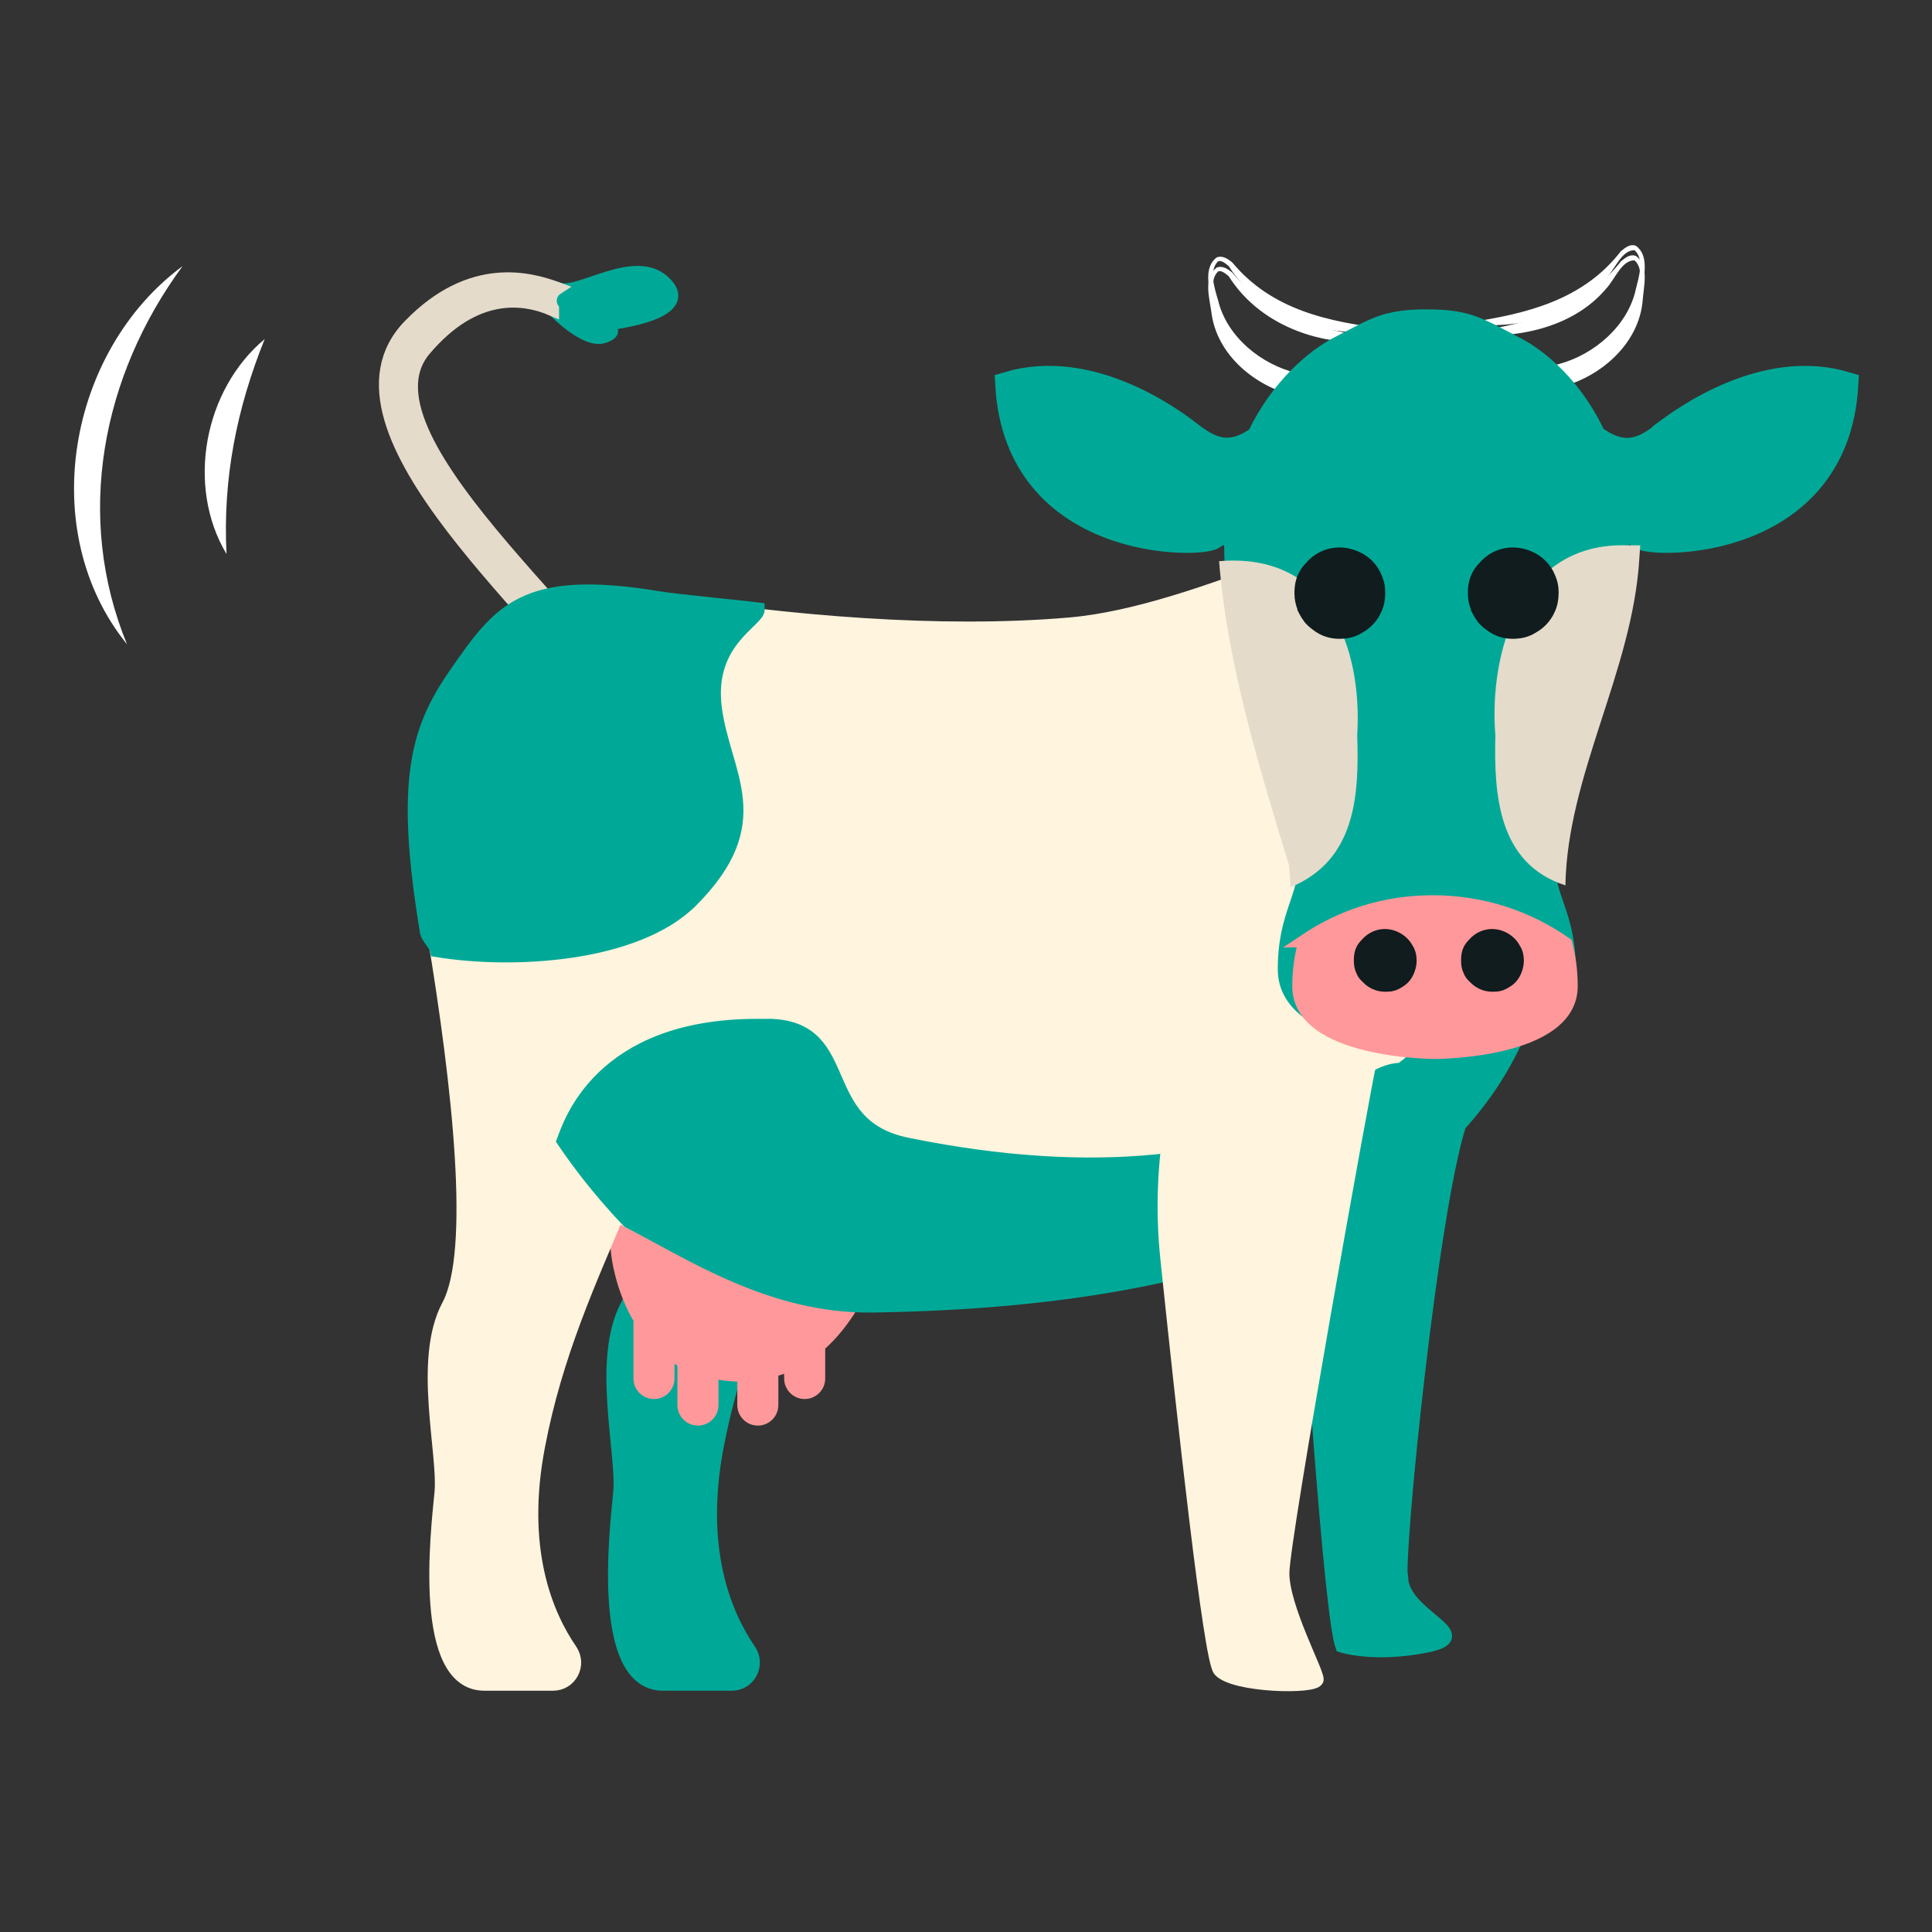
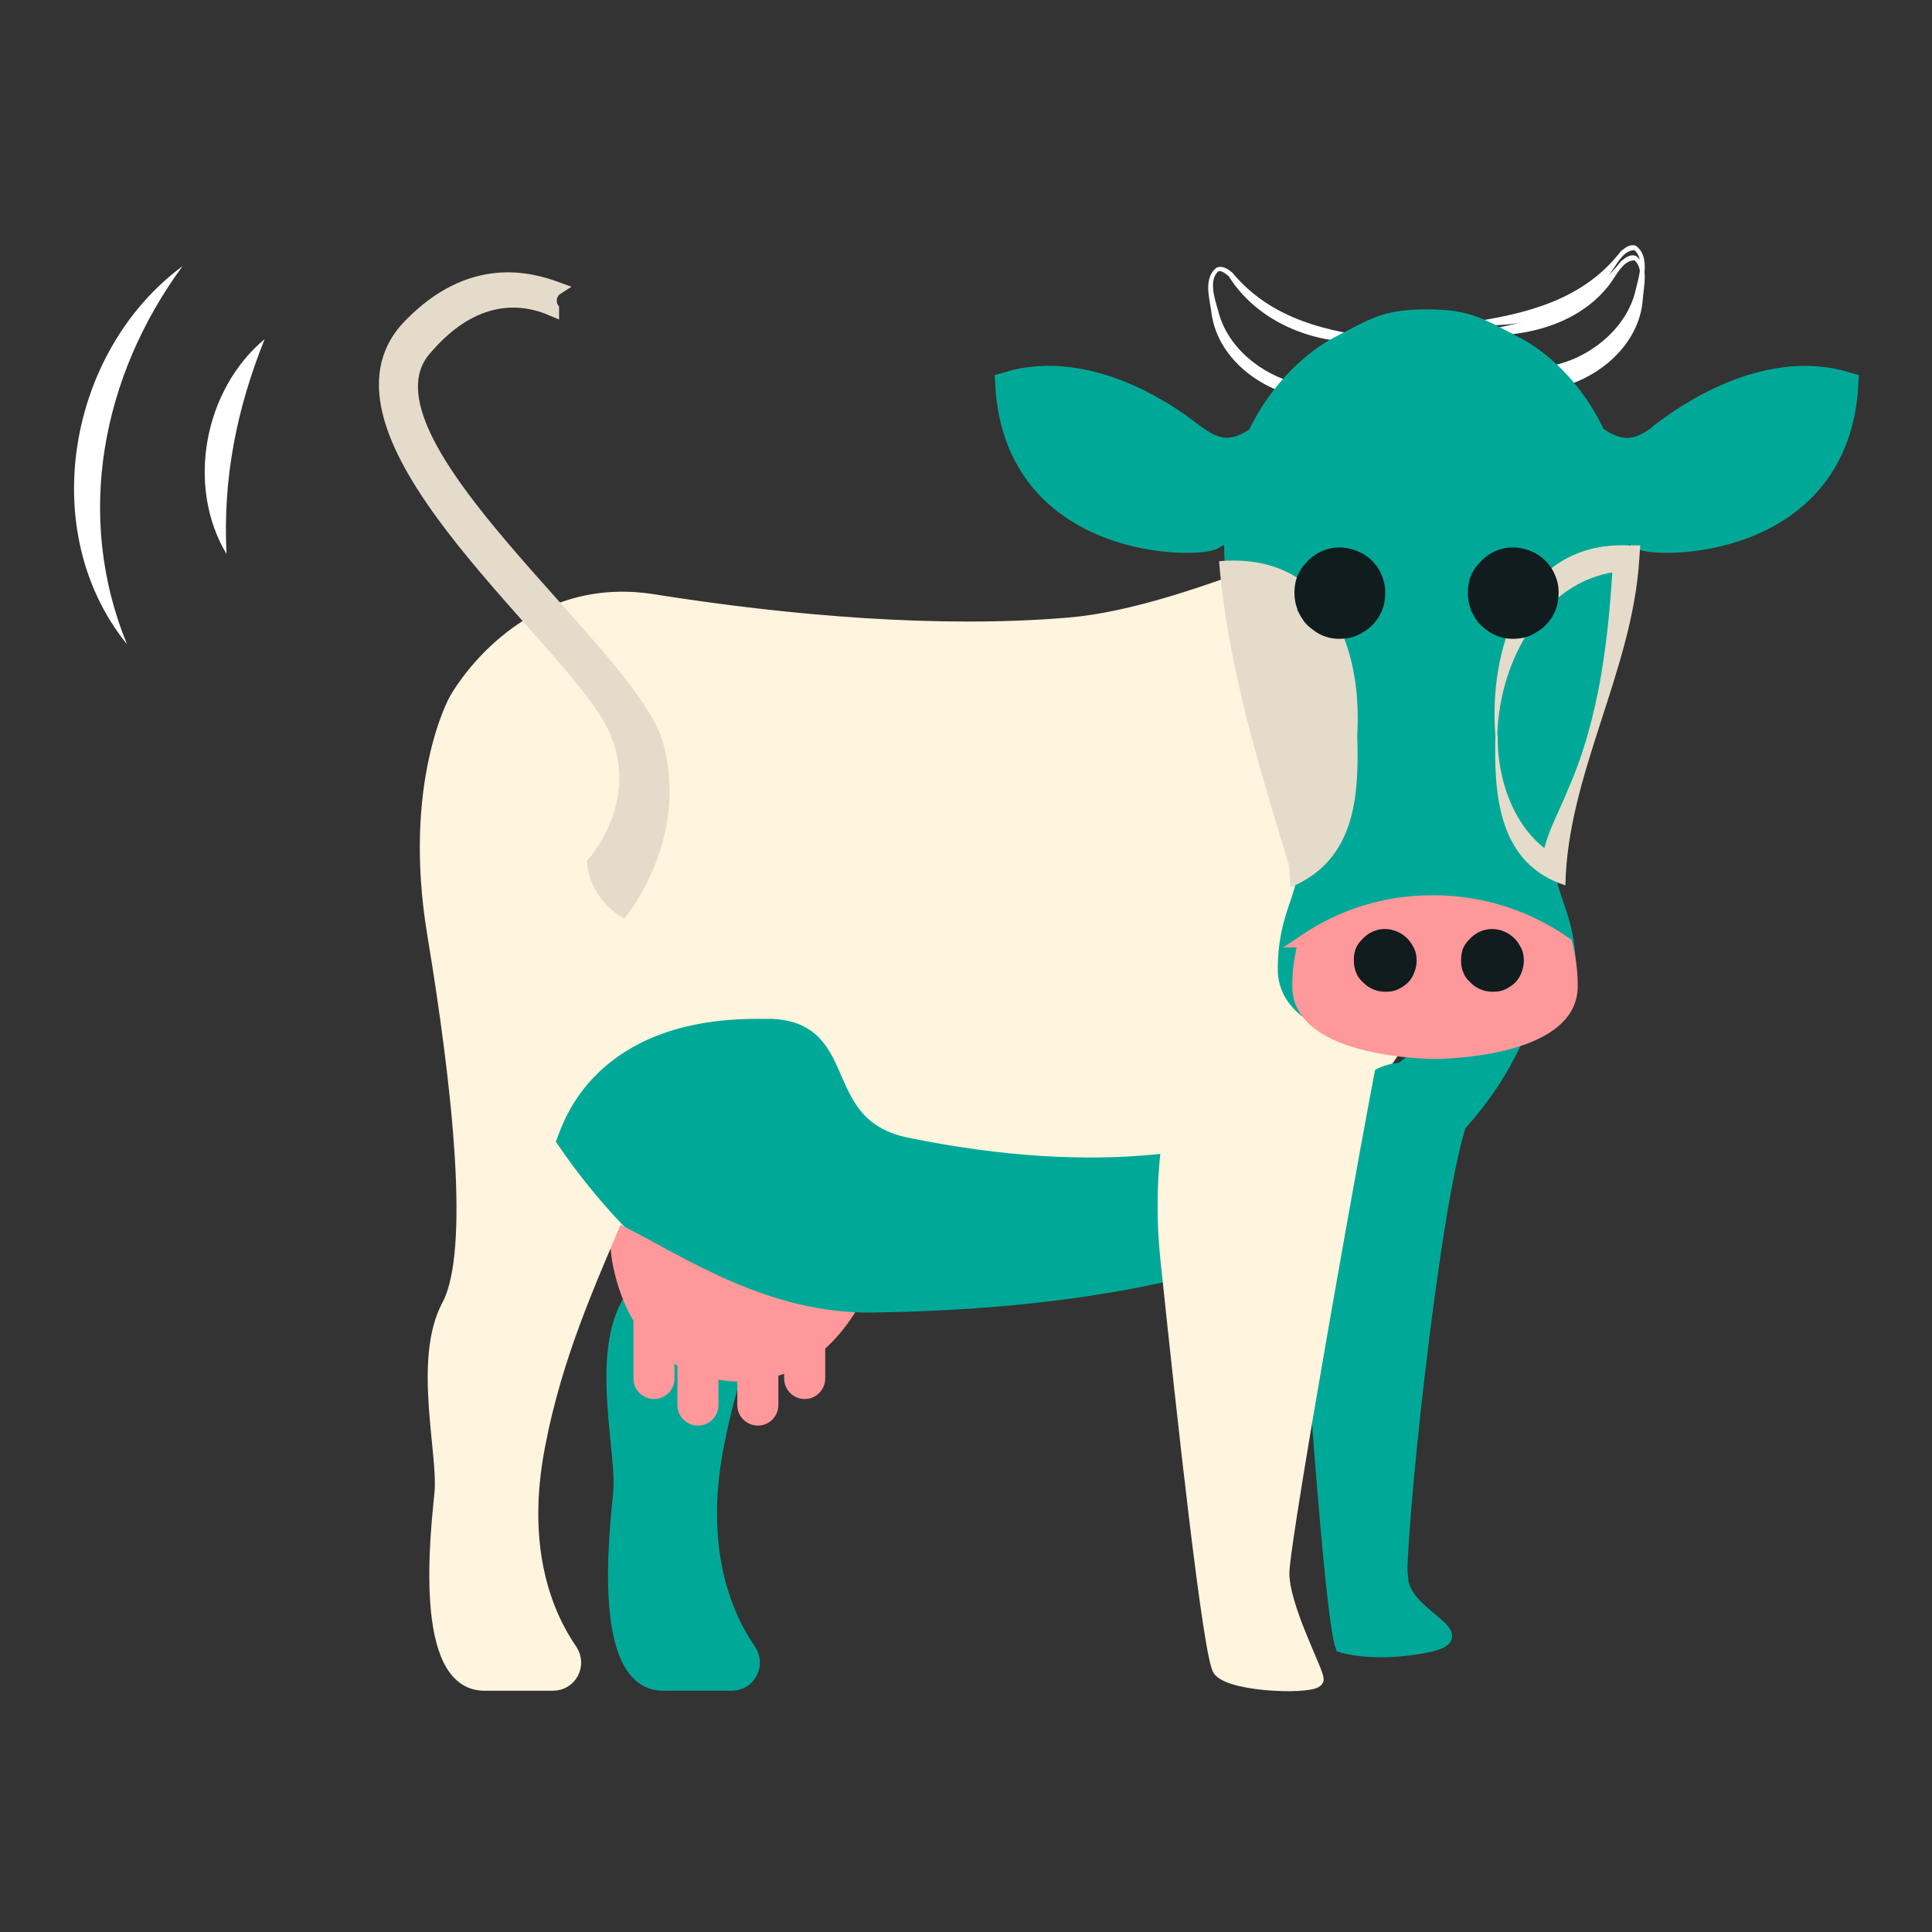
<svg xmlns="http://www.w3.org/2000/svg" width="100" height="100" viewBox="0 0 100 100" fill="none">
  <rect x="0" y="0" width="100" height="100" fill="#333333" stroke="none" />
  <path d="M71.775 17.6C68.775 18.1 65.3 17 63.6 14.3C63.425 14.15 63.2 13.975 63.05 14.05C62.55 14.525 62.875 15.475 63.05 16.075C63.95 19.825 70.125 21.85 71.775 17.6ZM71.825 17.55C70.85 22.825 63.225 20.6 62.7 16.15C62.6 15.425 62.275 14.375 62.975 13.85C63.3 13.725 63.575 13.95 63.775 14.1C65.8 16.55 68.75 17.2 71.85 17.55H71.825Z" fill="white" />
  <path d="M75.95 17.224C79.025 16.774 81.95 16.049 83.9 13.524C84.1 13.374 84.35 13.124 84.675 13.249C85.375 13.749 85.075 14.799 85.025 15.549C84.65 20.024 77.075 22.474 75.95 17.224ZM76 17.274C77.775 21.474 83.875 19.249 84.675 15.474C84.825 14.874 85.125 13.924 84.6 13.474C83.925 13.474 83.6 14.449 83.125 14.949C81.425 16.974 78.425 17.574 76 17.299V17.274Z" fill="white" />
-   <path d="M28.6 15.976C28.6 15.976 30.275 17.751 31.25 17.426C32.225 17.101 31.125 16.801 31.125 16.801C31.125 16.801 36 16.351 34.475 14.701C32.95 13.051 29.95 15.376 28.9 14.951C27.85 14.526 28.625 15.976 28.625 15.976H28.6Z" fill="#00A997" stroke="#00A997" stroke-width="0.675" stroke-miterlimit="10" />
-   <path d="M71.775 17.076C68.775 17.576 65.3 16.476 63.6 13.775C63.425 13.626 63.2 13.45 63.05 13.525C62.55 14.001 62.875 14.95 63.05 15.55C63.95 19.3 70.125 21.326 71.775 17.076ZM71.825 17.026C70.85 22.3 63.225 20.076 62.7 15.626C62.6 14.9 62.275 13.851 62.975 13.325C63.3 13.2 63.575 13.425 63.775 13.575C65.8 16.026 68.75 16.675 71.85 17.026H71.825Z" fill="white" />
  <path d="M75.95 16.699C79.025 16.249 81.95 15.524 83.9 12.999C84.1 12.849 84.35 12.599 84.675 12.724C85.375 13.224 85.075 14.274 85.025 15.024C84.65 19.499 77.075 21.949 75.95 16.699ZM76 16.749C77.775 20.949 83.875 18.724 84.675 14.949C84.825 14.349 85.125 13.399 84.6 12.949C83.925 12.949 83.6 13.924 83.125 14.424C81.425 16.424 78.425 17.049 76 16.774V16.749Z" fill="white" />
  <path d="M32.825 36.224C32.825 36.224 30.4 40.524 31.7 48.349C33 56.199 33.95 64.774 32.45 67.574C30.95 70.374 32.275 75.224 32.075 77.274C31.875 79.324 30.95 87.174 34.325 87.174H37.875C38.775 87.174 39.3 86.174 38.8 85.424C37.525 83.574 36.1 80.174 37.125 74.849C38.8 66.074 43.475 60.274 43.1 55.624C42.725 50.949 45.725 41.249 41.425 37.899C37.125 34.549 32.825 36.224 32.825 36.224Z" fill="#00A997" stroke="#00A997" stroke-width="0.675" stroke-miterlimit="10" />
  <path d="M45.6 63.951L37.85 55.551L30.75 54.326L31.975 64.926C31.975 64.926 32.15 66.651 33.125 68.276V71.351C33.125 71.751 33.45 72.076 33.85 72.076C34.25 72.076 34.575 71.751 34.575 71.351V69.951C34.825 70.151 35.1 70.326 35.4 70.476V72.726C35.4 73.126 35.725 73.451 36.125 73.451C36.525 73.451 36.85 73.126 36.85 72.726V71.001C37.3 71.101 37.775 71.176 38.325 71.176C38.375 71.176 38.425 71.176 38.5 71.176V72.726C38.5 73.126 38.825 73.451 39.225 73.451C39.625 73.451 39.95 73.126 39.95 72.726V70.951C40.3 70.851 40.625 70.751 40.925 70.601V71.351C40.925 71.751 41.25 72.076 41.65 72.076C42.05 72.076 42.375 71.751 42.375 71.351V69.651C44.825 67.526 45.55 63.951 45.55 63.951H45.6Z" fill="#FF989A" stroke="#FF989A" stroke-width="0.675" stroke-miterlimit="10" />
-   <path d="M77.575 25.399C71.05 26.724 62.075 31.724 55.35 32.299C48.625 32.874 40.775 32.199 33.85 31.099C26.95 29.974 23.575 36.224 23.575 36.224C23.575 36.224 21.15 40.524 22.45 48.349C23.75 56.199 24.7 64.774 23.2 67.574C21.7 70.374 23.025 75.224 22.825 77.274C22.625 79.324 21.7 87.174 25.075 87.174H28.625C29.525 87.174 30.05 86.174 29.55 85.424C28.275 83.574 26.85 80.174 27.875 74.849C28.775 70.099 30.575 66.224 31.95 62.924C35.15 64.674 39.575 66.049 45.15 66.249C61.2 66.799 57.225 63.324 65.725 61.874C71.075 60.974 75.2 56.324 77.525 52.849C80.975 47.724 82.75 24.324 77.575 25.374V25.399Z" fill="#FFF4DE" stroke="#FFF4DE" stroke-width="0.675" stroke-miterlimit="10" />
+   <path d="M77.575 25.399C71.05 26.724 62.075 31.724 55.35 32.299C48.625 32.874 40.775 32.199 33.85 31.099C26.95 29.974 23.575 36.224 23.575 36.224C23.575 36.224 21.15 40.524 22.45 48.349C23.75 56.199 24.7 64.774 23.2 67.574C21.7 70.374 23.025 75.224 22.825 77.274C22.625 79.324 21.7 87.174 25.075 87.174H28.625C29.525 87.174 30.05 86.174 29.55 85.424C28.275 83.574 26.85 80.174 27.875 74.849C28.775 70.099 30.575 66.224 31.95 62.924C35.15 64.674 39.575 66.049 45.15 66.249C61.2 66.799 57.225 63.324 65.725 61.874C80.975 47.724 82.75 24.324 77.575 25.374V25.399Z" fill="#FFF4DE" stroke="#FFF4DE" stroke-width="0.675" stroke-miterlimit="10" />
  <path d="M30.725 44.675C30.725 44.675 33.8 41.275 31.6 37.275C29 32.55 15.9 22.3 21.2 16.85C24.4 13.55 27.45 14.425 28.825 14.925C28.475 15.15 28.375 15.625 28.6 15.975V16.025C27.1 15.375 24.575 15.025 21.975 18.1C18 22.8 32.7 33.8 34 38.55C35.3 43.3 32.225 47.1 32.225 47.1C32.225 47.1 30.875 46.275 30.725 44.675Z" fill="#E5DBCA" stroke="#E5DBCA" stroke-width="0.675" stroke-miterlimit="10" />
  <path d="M72.525 81.774C72.35 79.924 74.1 62.749 75.55 58.224C80.85 52.399 80.1 45.649 80.4 43.624C80.35 43.199 79.1 50.299 72.525 55.349C70.95 55.324 68.9 57.599 68.9 57.599C63.95 60.049 56.925 61.249 46.975 59.224C42.1 58.249 44.275 53.274 39.95 53.074C39.7 53.074 39.425 53.074 39.175 53.074C31.025 53.074 29.475 58.199 29.15 59.049C29.725 59.899 30.85 61.474 32.525 63.224C35.675 64.824 39.9 67.674 45.15 67.599C55.275 67.449 62.45 65.924 67.55 63.699C67.8 67.699 68.875 83.649 69.45 85.199C69.45 85.199 71.125 85.749 73.85 85.199C76.575 84.649 72.725 83.699 72.55 81.749L72.525 81.774Z" fill="#00A997" stroke="#00A997" stroke-width="0.675" stroke-miterlimit="10" />
-   <path d="M35.775 46.648C39.9 42.523 37.475 40.123 37.025 36.648C36.575 33.173 39.275 32.148 39.25 31.523C38.1 31.373 35 31.099 34 30.924C27.1 29.799 25.85 31.599 23.575 34.873C21.575 37.748 20.775 40.423 22.075 48.248C22.125 48.523 22.55 48.923 22.6 49.199C26.525 49.849 32.925 49.498 35.8 46.623L35.775 46.648Z" fill="#00A997" stroke="#00A997" stroke-width="0.675" stroke-miterlimit="10" />
  <path d="M62.375 52.051C60.625 56.176 59.925 60.701 60.4 65.176C61.25 73.326 62.625 85.901 63.125 86.451C63.875 87.301 68.175 87.376 68.175 86.926C68.175 86.476 66.4 83.201 66.4 81.426C66.4 79.651 70.625 56.176 70.925 54.926C71.7 51.701 63.725 48.901 63.725 48.901L62.375 52.051Z" fill="#FFF4DE" stroke="#FFF4DE" stroke-width="0.675" stroke-miterlimit="10" />
  <path d="M86.175 22.45C85.175 23.225 84.15 23.85 82.525 22.675V22.75C81.375 20.175 79.525 18.65 78.325 18.05C76.475 17.1 75.975 16.675 73.85 16.675C71.725 16.675 71.225 17.1 69.375 18.05C68.2 18.65 66.375 20.15 65.175 22.675C63.575 23.85 62.525 23.2 61.525 22.425C60.525 21.65 56.375 18.65 52.175 19.9C52.65 28.4 62.1 28.25 62.775 27.775C63.35 27.35 64.05 27.55 64.025 27.775C64.025 27.9 64.025 28.05 64.025 28.175C64.025 34.175 66.65 40.575 67.55 43.4C68.45 46.225 66.8 46.75 66.8 50.175C66.8 53.6 73.85 53.6 73.85 53.6C73.85 53.6 80.9 53.6 80.9 50.175C80.9 46.75 79.225 46.225 80.125 43.4C81.025 40.575 83.65 34.2 83.65 28.175C83.65 28.05 83.65 27.925 83.65 27.775C83.65 27 84.3 27.35 84.925 27.775C85.6 28.25 95.05 28.4 95.525 19.9C91.325 18.65 87.175 21.675 86.175 22.425V22.45Z" fill="#00A997" stroke="#00A997" stroke-width="1.325" stroke-miterlimit="10" />
-   <path d="M77.45 38.076C77.45 41.451 78.25 43.801 80.4 44.901C80.4 44.451 80.475 43.976 80.675 43.376C81.525 40.751 83.875 34.551 84.175 28.901C79.5 29.026 77.45 33.326 77.45 38.076Z" fill="#E5DBCA" />
  <path d="M77.525 38.076C77.475 40.501 78.5 43.251 80.675 44.376L79.8 44.901C79.8 43.526 80.7 42.051 81.175 40.826C82.825 37.076 83.275 32.901 83.5 28.851L84.175 29.551C79.975 29.751 77.6 34.151 77.5 38.051L77.525 38.076ZM77.4 38.076C77.05 33.676 78.75 28.076 84.175 28.226H84.9L84.85 28.926C84.5 34.726 81.125 40.101 81.025 45.826C77.525 44.701 77.325 41.101 77.4 38.051V38.076Z" fill="#E5DBCA" />
  <path d="M70.2 38.076C70.2 33.376 68 29.576 63.45 29.351C63.75 35.001 66.325 40.751 67.175 43.376C67.35 43.926 67.425 44.401 67.45 44.801C69.45 43.676 70.225 41.351 70.225 38.076H70.2Z" fill="#E5DBCA" />
  <path d="M70.125 38.073C70.025 34.123 67.5 30.248 63.425 29.623L63.725 29.323C63.625 33.198 65.65 37.148 66.95 40.723C67.4 41.973 68.05 43.148 68.1 44.773L67.075 44.198C69.175 43.123 70.125 40.398 70.125 38.048V38.073ZM70.25 38.073C70.35 41.173 70.175 44.523 66.8 45.923L66.725 44.798C65.2 39.798 63.525 34.398 63.1 29.048C68.65 28.573 70.525 33.398 70.25 38.048V38.073Z" fill="#E5DBCA" />
  <path d="M67.55 48.7C67.375 49.325 67.225 50.075 67.225 51.05C67.225 54.475 74.275 54.475 74.275 54.475C74.275 54.475 81.325 54.475 81.325 51.05C81.325 50.15 81.2 49.45 81.05 48.85C79.1 47.475 76.725 46.675 74.175 46.675C71.625 46.675 69.425 47.425 67.525 48.7H67.55Z" fill="#FF989A" stroke="#FF989A" stroke-width="0.675" stroke-miterlimit="10" />
  <path d="M80.025 29.951C79.85 29.526 79.5 29.176 79.075 29.001C78.275 28.651 77.425 28.876 76.925 29.501L76.85 29.576C76.575 29.901 76.475 30.251 76.475 30.701C76.475 30.951 76.525 31.201 76.625 31.426C76.625 31.426 76.625 31.426 76.625 31.451C76.725 31.651 76.825 31.801 76.9 31.901C77.025 32.051 77.2 32.176 77.375 32.301C77.725 32.526 78.125 32.601 78.55 32.551C78.825 32.526 79.075 32.426 79.3 32.276C79.6 32.101 79.85 31.826 80 31.501C80.125 31.251 80.175 30.976 80.175 30.676C80.175 30.351 80.1 30.101 80.025 29.976V29.951Z" fill="#101C1E" stroke="#101C1E" stroke-miterlimit="10" />
  <path d="M71.05 29.951C70.875 29.526 70.525 29.176 70.1 29.001C69.3 28.651 68.45 28.876 67.95 29.501L67.875 29.576C67.6 29.901 67.5 30.251 67.5 30.701C67.5 30.951 67.55 31.201 67.65 31.426C67.65 31.426 67.65 31.426 67.65 31.451C67.75 31.651 67.85 31.801 67.925 31.901C68.05 32.051 68.225 32.176 68.4 32.301C68.75 32.526 69.15 32.601 69.575 32.551C69.85 32.526 70.1 32.426 70.325 32.276C70.625 32.101 70.875 31.826 71.025 31.501C71.15 31.251 71.2 30.976 71.2 30.676C71.2 30.351 71.125 30.101 71.05 29.976V29.951Z" fill="#101C1E" stroke="#101C1E" stroke-miterlimit="10" />
  <path d="M78.4 49.201C78.275 48.901 78.025 48.676 77.75 48.551C77.2 48.301 76.625 48.476 76.275 48.901L76.225 48.951C76.025 49.176 75.975 49.401 75.975 49.726C75.975 49.901 76 50.076 76.075 50.226C76.125 50.376 76.225 50.476 76.275 50.526C76.375 50.626 76.475 50.726 76.6 50.801C76.85 50.951 77.1 51.001 77.4 50.976C77.6 50.976 77.775 50.901 77.925 50.801C78.15 50.676 78.3 50.501 78.4 50.276C78.475 50.101 78.525 49.926 78.525 49.726C78.525 49.501 78.475 49.326 78.425 49.226L78.4 49.201Z" fill="#101C1E" stroke="#101C1E" stroke-width="0.7" stroke-miterlimit="10" />
  <path d="M72.85 49.201C72.725 48.901 72.475 48.676 72.2 48.551C71.65 48.301 71.075 48.476 70.725 48.901L70.675 48.951C70.475 49.176 70.425 49.401 70.425 49.726C70.425 49.901 70.45 50.076 70.525 50.226C70.575 50.376 70.675 50.476 70.725 50.526C70.825 50.626 70.925 50.726 71.05 50.801C71.3 50.951 71.55 51.001 71.85 50.976C72.05 50.976 72.225 50.901 72.375 50.801C72.6 50.676 72.75 50.501 72.85 50.276C72.925 50.101 72.975 49.926 72.975 49.726C72.975 49.501 72.925 49.326 72.875 49.226L72.85 49.201Z" fill="#101C1E" stroke="#101C1E" stroke-width="0.7" stroke-miterlimit="10" />
  <path d="M11.725 28.676C9.625 25.176 10.55 20.176 13.7 17.551C12.25 21.151 11.525 24.776 11.725 28.676Z" fill="white" />
  <path d="M6.575 33.349C1.85 27.524 3.5 18.174 9.45 13.774C5.275 19.449 3.85 26.724 6.575 33.349Z" fill="white" />
</svg>